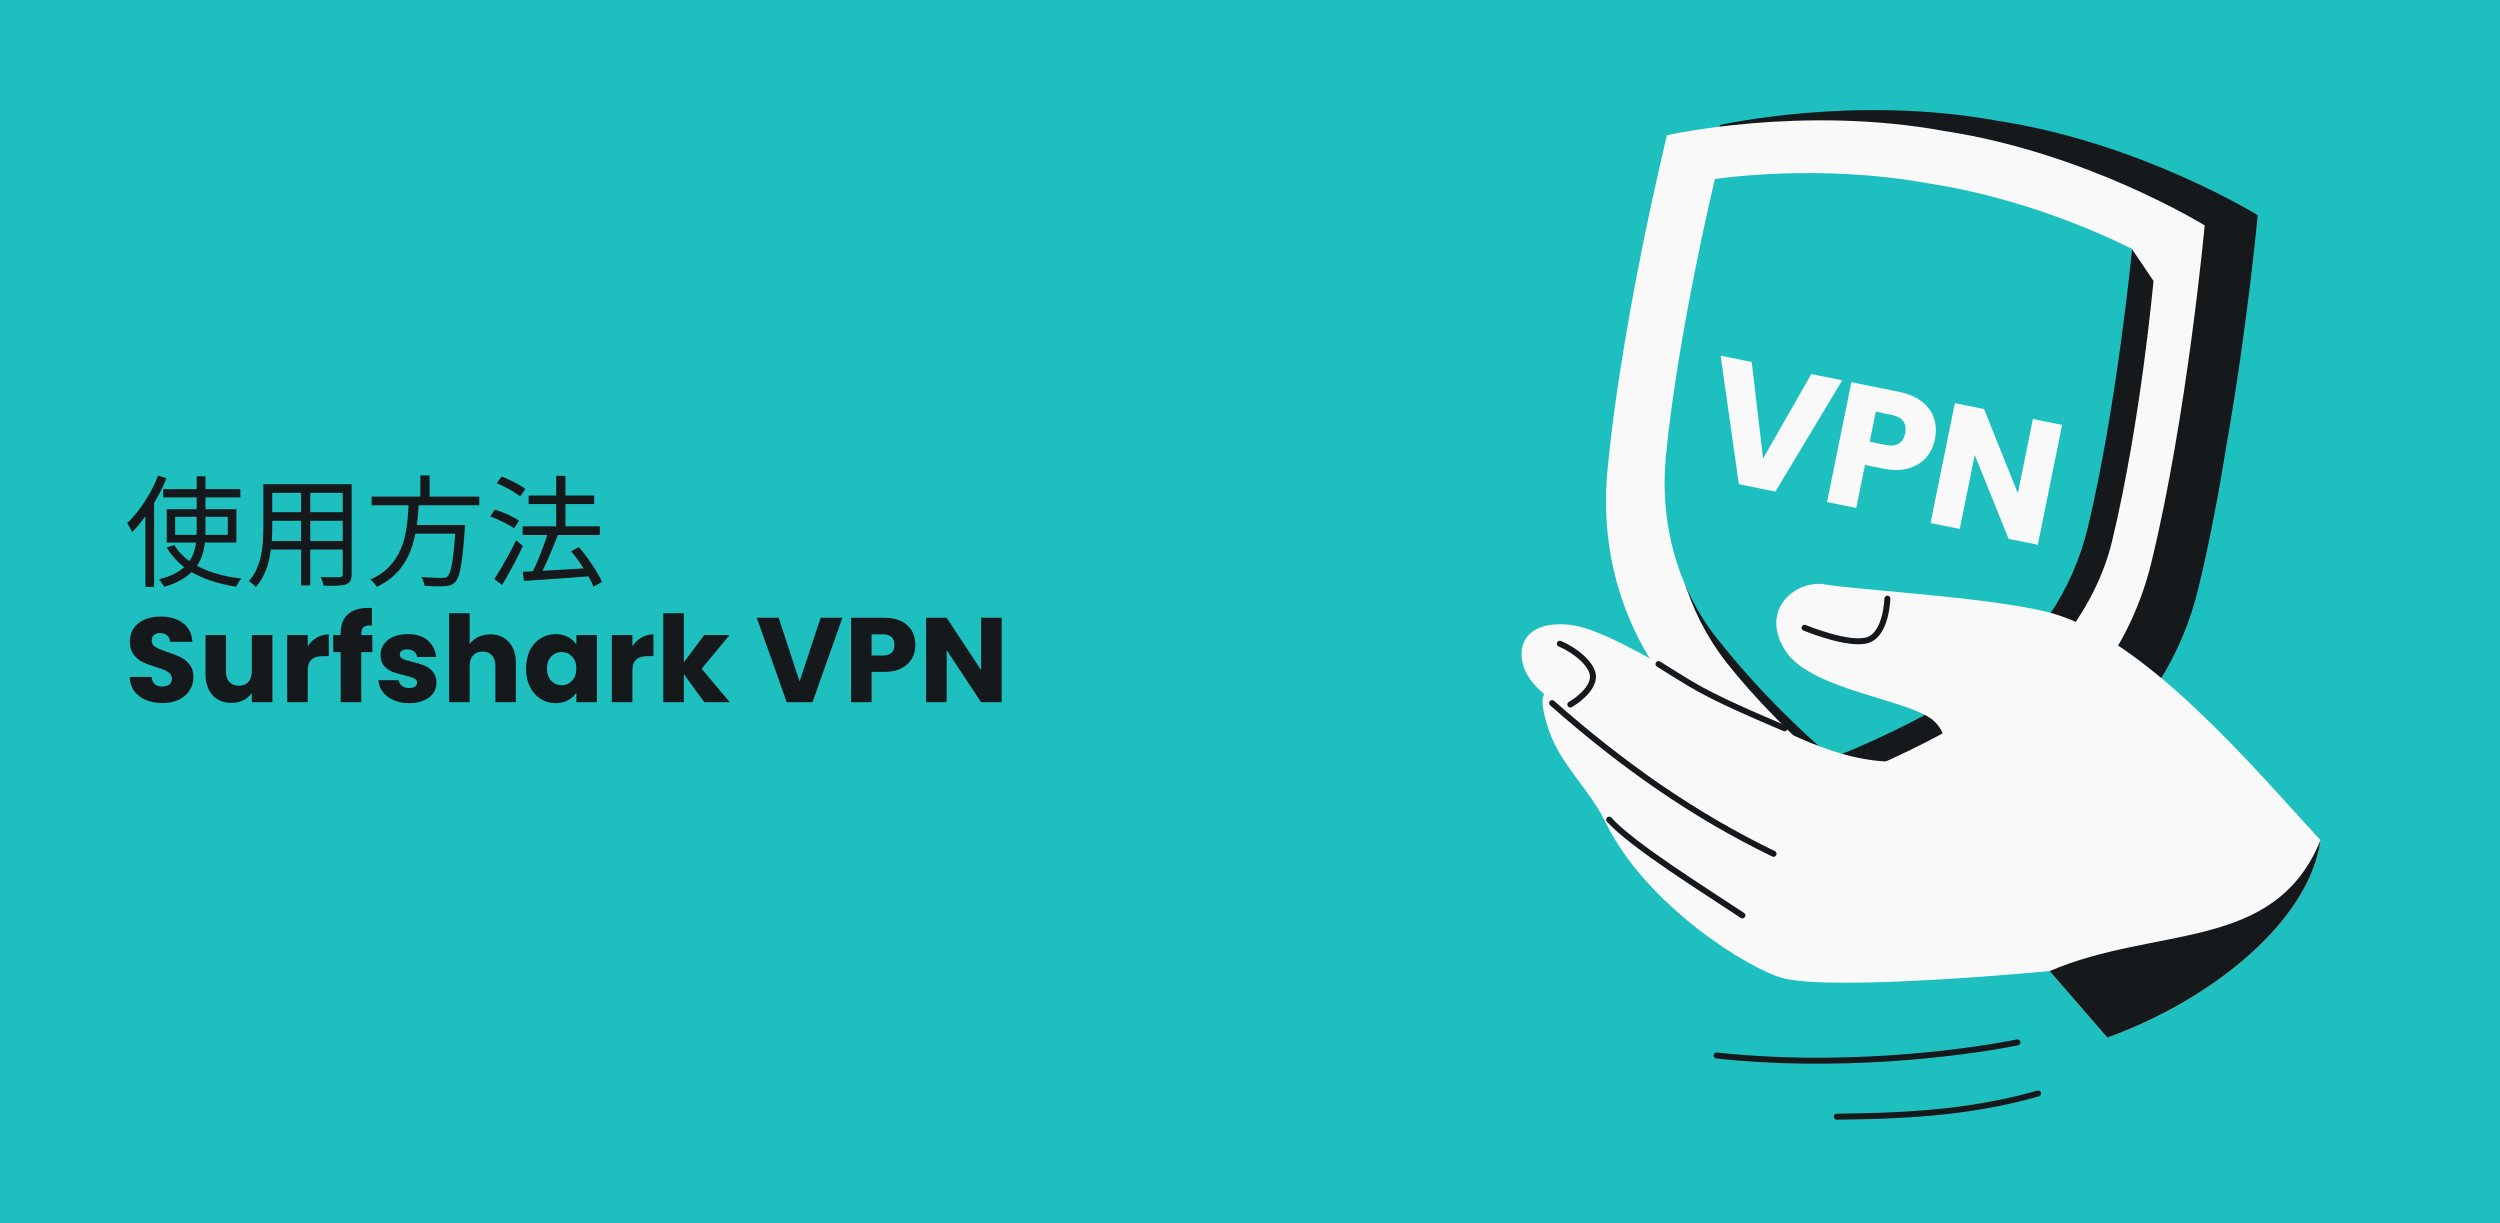
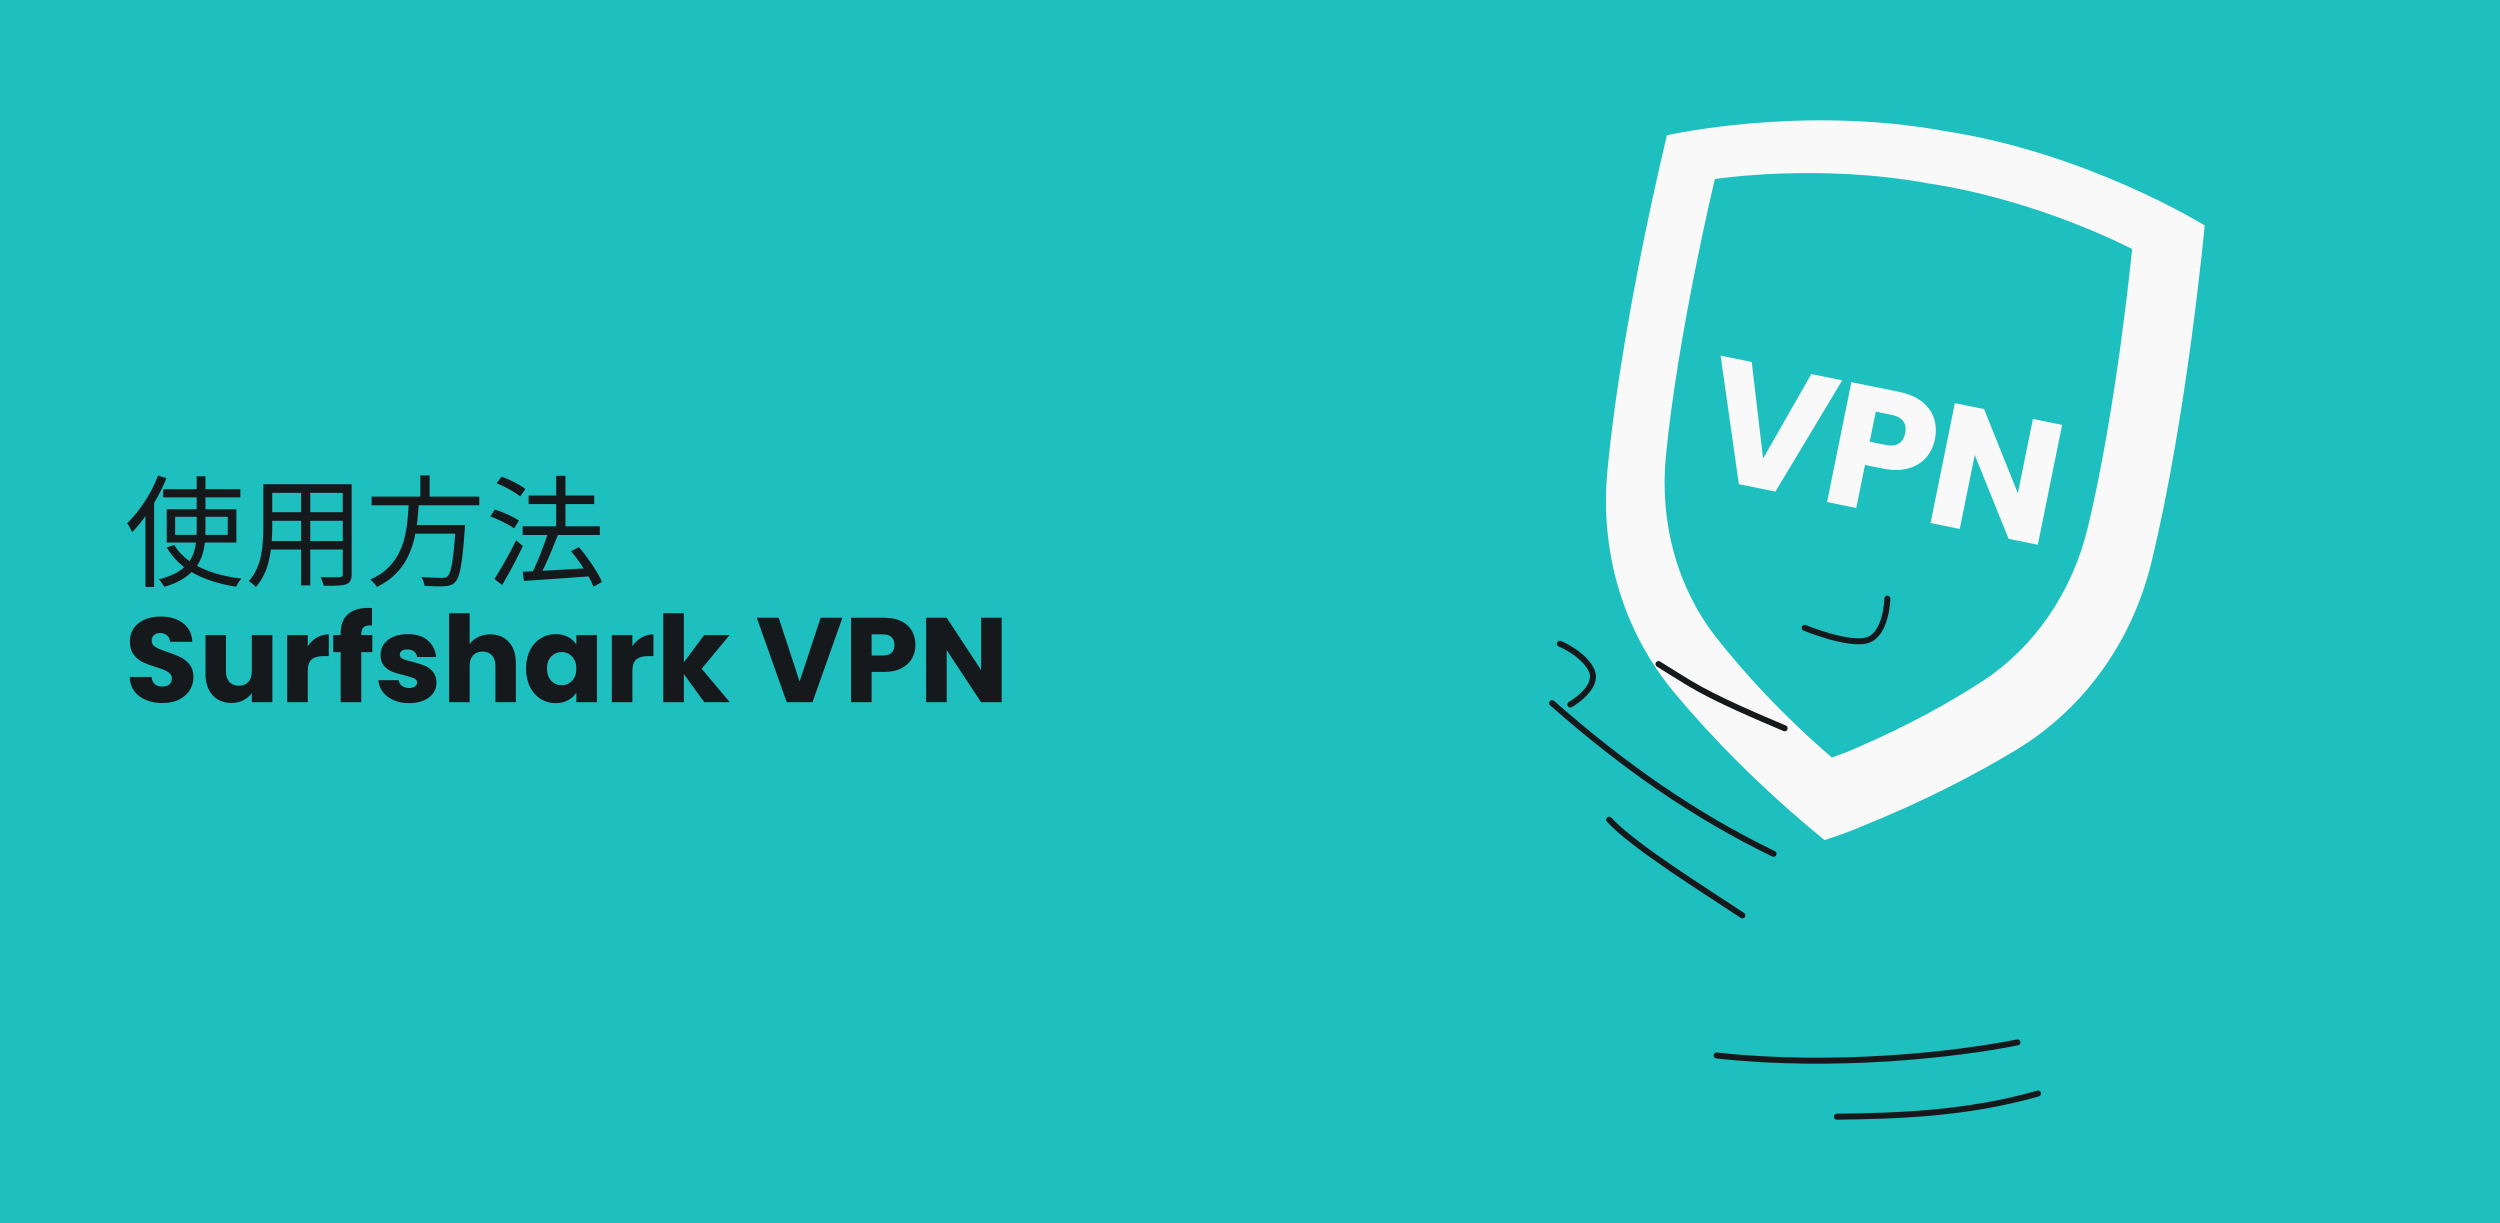
<svg xmlns="http://www.w3.org/2000/svg" width="1304" height="638" viewBox="0 0 1304 638" fill="none">
  <rect x="0" y="0" width="1304" height="638" fill="#808080" stroke="none" />
  <g clip-path="url(#clip0_6_2474)">
    <rect width="1304" height="638" transform="matrix(1 0 0 -1 0 638)" fill="#1EBFBF" />
    <path d="M85.145 255.13H125.372V259.46H85.145V255.13ZM91.358 269.564V278.978H118.782V269.564H91.358ZM86.965 265.611H123.301V282.994H86.965V265.611ZM90.918 284.249C92.885 287.554 95.562 290.399 98.951 292.784C102.382 295.169 106.377 297.114 110.938 298.62C115.54 300.127 120.56 301.173 125.999 301.758C125.665 302.093 125.309 302.511 124.932 303.013C124.556 303.515 124.221 304.017 123.928 304.52C123.635 305.063 123.384 305.565 123.175 306.026C117.611 305.189 112.507 303.892 107.863 302.135C103.219 300.419 99.139 298.202 95.625 295.483C92.111 292.721 89.224 289.416 86.965 285.567L90.918 284.249ZM102.591 248.415H107.172V276.154C107.172 278.58 107.047 280.986 106.796 283.371C106.545 285.755 106.022 288.056 105.227 290.274C104.432 292.491 103.24 294.583 101.65 296.549C100.06 298.516 97.968 300.315 95.374 301.946C92.822 303.578 89.6 304.959 85.71 306.088C85.5 305.754 85.228 305.335 84.894 304.833C84.559 304.373 84.224 303.892 83.89 303.39C83.555 302.888 83.199 302.49 82.823 302.198C86.588 301.235 89.684 300.064 92.111 298.683C94.537 297.303 96.441 295.755 97.822 294.039C99.244 292.282 100.29 290.441 100.959 288.517C101.629 286.55 102.068 284.521 102.277 282.429C102.487 280.337 102.591 278.245 102.591 276.154V248.415ZM82.446 248.039L86.839 249.419C85.417 252.934 83.743 256.406 81.819 259.837C79.936 263.268 77.886 266.489 75.669 269.501C73.493 272.514 71.255 275.191 68.954 277.534C68.786 277.158 68.535 276.677 68.201 276.091C67.908 275.505 67.594 274.919 67.259 274.334C66.924 273.748 66.611 273.267 66.318 272.89C68.41 270.882 70.46 268.56 72.468 265.924C74.476 263.247 76.338 260.402 78.053 257.389C79.769 254.335 81.233 251.218 82.446 248.039ZM75.857 264.418L80.25 259.962L80.375 260.025V306.151H75.857V264.418ZM140.057 252.557H180.66V257.076H140.057V252.557ZM140.057 267.179H180.535V271.635H140.057V267.179ZM139.68 282.178H180.66V286.634H139.68V282.178ZM137.358 252.557H142.002V275.338C142.002 277.723 141.898 280.275 141.688 282.994C141.479 285.713 141.082 288.475 140.496 291.278C139.952 294.039 139.094 296.696 137.923 299.248C136.793 301.8 135.287 304.122 133.405 306.214C133.195 305.879 132.861 305.503 132.4 305.084C131.94 304.708 131.48 304.331 131.02 303.955C130.56 303.578 130.141 303.306 129.765 303.139C131.522 301.173 132.902 299.039 133.907 296.738C134.911 294.437 135.664 292.073 136.166 289.646C136.668 287.178 136.982 284.73 137.107 282.304C137.275 279.877 137.358 277.555 137.358 275.338V252.557ZM178.777 252.557H183.421V299.499C183.421 301.005 183.191 302.156 182.731 302.951C182.313 303.746 181.581 304.352 180.535 304.771C179.489 305.147 178.024 305.377 176.142 305.461C174.259 305.545 171.832 305.565 168.862 305.524C168.736 304.938 168.506 304.185 168.172 303.264C167.879 302.386 167.565 301.633 167.23 301.005C168.695 301.047 170.096 301.068 171.435 301.068C172.816 301.11 174.008 301.11 175.012 301.068C176.016 301.068 176.707 301.068 177.083 301.068C177.711 301.026 178.15 300.901 178.401 300.691C178.652 300.482 178.777 300.085 178.777 299.499V252.557ZM157.064 254.252H161.833V305.335H157.064V254.252ZM193.839 259.021H250.006V263.54H193.839V259.021ZM214.36 273.832H239.4V278.35H214.36V273.832ZM237.706 273.832H242.601C242.601 273.832 242.58 273.978 242.538 274.271C242.538 274.564 242.517 274.898 242.475 275.275C242.475 275.61 242.454 275.903 242.413 276.154C241.994 282.136 241.555 287.01 241.095 290.776C240.634 294.499 240.111 297.365 239.526 299.373C238.94 301.382 238.229 302.804 237.392 303.641C236.681 304.394 235.907 304.917 235.07 305.21C234.233 305.503 233.208 305.691 231.995 305.775C230.907 305.858 229.401 305.879 227.476 305.837C225.552 305.796 223.544 305.712 221.452 305.586C221.41 304.917 221.222 304.143 220.887 303.264C220.594 302.428 220.218 301.675 219.757 301.005C222.017 301.173 224.15 301.277 226.159 301.319C228.167 301.403 229.568 301.444 230.363 301.444C231.075 301.444 231.66 301.403 232.12 301.319C232.623 301.235 233.041 301.026 233.376 300.691C234.045 300.106 234.631 298.871 235.133 296.989C235.635 295.064 236.095 292.303 236.513 288.705C236.932 285.065 237.329 280.379 237.706 274.647V273.832ZM213.231 261.531H218.502C218.335 264.878 218.063 268.267 217.686 271.698C217.31 275.087 216.703 278.455 215.867 281.802C215.072 285.107 213.879 288.266 212.289 291.278C210.741 294.29 208.691 297.051 206.139 299.562C203.587 302.072 200.408 304.268 196.6 306.151C196.224 305.524 195.701 304.833 195.031 304.08C194.404 303.369 193.776 302.783 193.149 302.323C196.83 300.65 199.864 298.662 202.248 296.361C204.633 294.018 206.537 291.466 207.959 288.705C209.382 285.902 210.449 282.973 211.16 279.919C211.871 276.865 212.352 273.79 212.603 270.694C212.896 267.556 213.105 264.502 213.231 261.531ZM219.255 247.976H224.088V260.967H219.255V247.976ZM272.598 274.522H312.888V279.04H272.598V274.522ZM275.736 258.456H309.938V262.912H275.736V258.456ZM290.107 248.164H294.94V277.723H290.107V248.164ZM272.661 298.244C275.506 298.077 278.832 297.909 282.639 297.742C286.488 297.533 290.568 297.303 294.877 297.051C299.186 296.8 303.495 296.549 307.805 296.298V300.566C303.663 300.901 299.5 301.214 295.316 301.507C291.174 301.8 287.2 302.072 283.392 302.323C279.627 302.574 276.259 302.804 273.289 303.013L272.661 298.244ZM297.889 287.513L301.968 285.379C303.558 287.22 305.127 289.228 306.675 291.403C308.265 293.579 309.708 295.734 311.005 297.867C312.302 299.959 313.285 301.863 313.955 303.578L309.562 306.026C308.934 304.31 307.993 302.386 306.738 300.252C305.525 298.118 304.144 295.943 302.596 293.725C301.048 291.466 299.479 289.395 297.889 287.513ZM285.966 277.471L291.049 278.915C290.128 281.341 289.103 283.894 287.974 286.571C286.886 289.249 285.756 291.843 284.585 294.353C283.455 296.821 282.367 298.997 281.322 300.88L277.18 299.436C277.975 298.014 278.769 296.382 279.564 294.541C280.401 292.7 281.196 290.797 281.949 288.83C282.744 286.822 283.476 284.856 284.146 282.931C284.857 281.007 285.463 279.187 285.966 277.471ZM259.043 252.055L261.616 248.603C263.08 249.106 264.586 249.733 266.134 250.486C267.682 251.197 269.147 251.951 270.527 252.745C271.95 253.54 273.121 254.314 274.042 255.067L271.28 258.958C270.444 258.205 269.335 257.41 267.954 256.574C266.574 255.737 265.109 254.921 263.561 254.126C262.013 253.331 260.507 252.641 259.043 252.055ZM255.717 269.376L258.102 265.799C259.566 266.217 261.072 266.761 262.62 267.43C264.21 268.058 265.716 268.748 267.139 269.501C268.603 270.213 269.795 270.903 270.716 271.572L268.143 275.589C267.264 274.878 266.114 274.166 264.691 273.455C263.31 272.702 261.825 271.97 260.235 271.259C258.687 270.506 257.181 269.878 255.717 269.376ZM257.851 302.009C258.938 300.378 260.131 298.453 261.428 296.236C262.767 293.976 264.105 291.592 265.444 289.081C266.825 286.571 268.08 284.145 269.21 281.802L272.724 284.814C271.678 287.031 270.548 289.332 269.335 291.717C268.122 294.102 266.867 296.445 265.57 298.746C264.315 301.047 263.101 303.181 261.93 305.147L257.851 302.009Z" fill="#16191C" />
    <path d="M84.831 366.712C81.609 366.712 78.723 366.19 76.171 365.144C73.619 364.098 71.569 362.55 70.02 360.5C68.514 358.45 67.719 355.981 67.636 353.094H79.057C79.225 354.726 79.79 355.981 80.752 356.86C81.714 357.696 82.969 358.115 84.517 358.115C86.107 358.115 87.362 357.759 88.283 357.048C89.203 356.295 89.663 355.27 89.663 353.973C89.663 352.885 89.287 351.986 88.534 351.274C87.822 350.563 86.923 349.977 85.835 349.517C84.789 349.057 83.283 348.534 81.317 347.948C78.472 347.07 76.15 346.191 74.351 345.313C72.552 344.434 71.004 343.137 69.707 341.422C68.41 339.706 67.761 337.468 67.761 334.707C67.761 330.607 69.246 327.406 72.217 325.105C75.188 322.762 79.057 321.591 83.827 321.591C88.68 321.591 92.592 322.762 95.562 325.105C98.533 327.406 100.123 330.628 100.332 334.769H88.722C88.638 333.347 88.115 332.238 87.153 331.443C86.191 330.607 84.957 330.188 83.45 330.188C82.153 330.188 81.108 330.544 80.313 331.255C79.518 331.924 79.12 332.908 79.12 334.205C79.12 335.627 79.79 336.736 81.128 337.531C82.467 338.326 84.559 339.183 87.404 340.104C90.249 341.066 92.55 341.986 94.307 342.865C96.106 343.744 97.654 345.02 98.951 346.693C100.248 348.367 100.897 350.521 100.897 353.157C100.897 355.667 100.248 357.948 98.951 359.998C97.696 362.048 95.855 363.679 93.429 364.893C91.002 366.106 88.136 366.712 84.831 366.712ZM142.08 331.255V366.273H131.348V361.504C130.261 363.052 128.775 364.307 126.893 365.269C125.052 366.19 123.002 366.65 120.742 366.65C118.065 366.65 115.701 366.064 113.651 364.893C111.601 363.679 110.011 361.943 108.881 359.684C107.752 357.425 107.187 354.768 107.187 351.714V331.255H117.856V350.27C117.856 352.613 118.462 354.433 119.676 355.73C120.889 357.027 122.521 357.676 124.571 357.676C126.662 357.676 128.315 357.027 129.528 355.73C130.742 354.433 131.348 352.613 131.348 350.27V331.255H142.08ZM160.519 337.091C161.774 335.167 163.343 333.661 165.226 332.573C167.109 331.443 169.201 330.879 171.502 330.879V342.237H168.552C165.874 342.237 163.866 342.823 162.527 343.995C161.189 345.124 160.519 347.132 160.519 350.019V366.273H149.788V331.255H160.519V337.091ZM194.203 340.167H188.429V366.273H177.698V340.167H173.807V331.255H177.698V330.251C177.698 325.942 178.932 322.678 181.4 320.461C183.869 318.202 187.488 317.072 192.257 317.072C193.052 317.072 193.638 317.093 194.015 317.135V326.235C191.965 326.109 190.521 326.402 189.684 327.113C188.848 327.824 188.429 329.1 188.429 330.941V331.255H194.203V340.167ZM213.491 366.775C210.437 366.775 207.718 366.252 205.333 365.206C202.948 364.16 201.065 362.738 199.685 360.939C198.304 359.098 197.53 357.048 197.363 354.789H207.969C208.094 356.002 208.659 356.985 209.663 357.738C210.667 358.491 211.901 358.868 213.366 358.868C214.704 358.868 215.729 358.617 216.441 358.115C217.194 357.571 217.57 356.881 217.57 356.044C217.57 355.04 217.047 354.308 216.001 353.847C214.955 353.345 213.261 352.801 210.918 352.216C208.408 351.63 206.316 351.023 204.642 350.396C202.969 349.726 201.526 348.701 200.312 347.321C199.099 345.898 198.492 343.995 198.492 341.61C198.492 339.602 199.036 337.782 200.124 336.15C201.254 334.477 202.885 333.159 205.019 332.196C207.195 331.234 209.768 330.753 212.738 330.753C217.131 330.753 220.583 331.841 223.093 334.016C225.645 336.192 227.109 339.079 227.486 342.677H217.57C217.403 341.463 216.859 340.501 215.939 339.79C215.06 339.079 213.889 338.723 212.424 338.723C211.169 338.723 210.207 338.974 209.537 339.476C208.868 339.936 208.533 340.585 208.533 341.422C208.533 342.426 209.056 343.179 210.102 343.681C211.19 344.183 212.864 344.685 215.123 345.187C217.717 345.856 219.83 346.526 221.461 347.195C223.093 347.823 224.515 348.869 225.729 350.333C226.984 351.756 227.632 353.68 227.674 356.107C227.674 358.157 227.088 359.998 225.917 361.629C224.787 363.219 223.135 364.474 220.959 365.395C218.825 366.315 216.336 366.775 213.491 366.775ZM255.765 330.879C259.781 330.879 263.003 332.217 265.429 334.895C267.856 337.531 269.069 341.171 269.069 345.815V366.273H258.401V347.258C258.401 344.915 257.794 343.095 256.581 341.798C255.367 340.501 253.736 339.853 251.686 339.853C249.636 339.853 248.004 340.501 246.791 341.798C245.577 343.095 244.971 344.915 244.971 347.258V366.273H234.239V319.833H244.971V335.962C246.059 334.414 247.544 333.18 249.427 332.259C251.309 331.339 253.422 330.879 255.765 330.879ZM274.393 348.701C274.393 345.103 275.062 341.945 276.401 339.225C277.782 336.506 279.643 334.414 281.986 332.95C284.329 331.485 286.944 330.753 289.831 330.753C292.299 330.753 294.454 331.255 296.295 332.259C298.178 333.263 299.621 334.581 300.625 336.213V331.255H311.356V366.273H300.625V361.315C299.579 362.947 298.115 364.265 296.232 365.269C294.391 366.273 292.237 366.775 289.768 366.775C286.923 366.775 284.329 366.043 281.986 364.579C279.643 363.073 277.782 360.96 276.401 358.24C275.062 355.479 274.393 352.299 274.393 348.701ZM300.625 348.764C300.625 346.087 299.872 343.974 298.366 342.426C296.901 340.878 295.102 340.104 292.969 340.104C290.835 340.104 289.015 340.878 287.509 342.426C286.045 343.932 285.312 346.024 285.312 348.701C285.312 351.379 286.045 353.513 287.509 355.103C289.015 356.651 290.835 357.425 292.969 357.425C295.102 357.425 296.901 356.651 298.366 355.103C299.872 353.555 300.625 351.442 300.625 348.764ZM329.851 337.091C331.107 335.167 332.675 333.661 334.558 332.573C336.441 331.443 338.533 330.879 340.834 330.879V342.237H337.884C335.207 342.237 333.198 342.823 331.86 343.995C330.521 345.124 329.851 347.132 329.851 350.019V366.273H319.12V331.255H329.851V337.091ZM367.363 366.273L356.694 351.588V366.273H345.963V319.833H356.694V345.501L367.3 331.255H380.542L365.982 348.827L380.667 366.273H367.363ZM439.412 322.218L423.786 366.273H410.356L394.73 322.218H406.151L417.071 355.479L428.054 322.218H439.412ZM477.472 336.401C477.472 338.953 476.887 341.296 475.715 343.43C474.544 345.522 472.745 347.216 470.318 348.513C467.891 349.81 464.879 350.459 461.281 350.459H454.629V366.273H443.898V322.218H461.281C464.795 322.218 467.766 322.825 470.193 324.038C472.619 325.251 474.439 326.925 475.652 329.059C476.866 331.192 477.472 333.64 477.472 336.401ZM460.465 341.924C462.515 341.924 464.042 341.443 465.046 340.48C466.051 339.518 466.553 338.158 466.553 336.401C466.553 334.644 466.051 333.284 465.046 332.322C464.042 331.36 462.515 330.879 460.465 330.879H454.629V341.924H460.465ZM522.47 366.273H511.739L493.79 339.1V366.273H483.059V322.218H493.79L511.739 349.517V322.218H522.47V366.273Z" fill="#16191C" />
    <path d="M1052.29 543.711C1019.62 550.229 956.137 557.279 895.381 550.534M1063.04 570.384C1024.99 581.215 988.497 582.068 958.068 582.465" stroke="#16191C" stroke-width="3.121" stroke-linecap="round" />
-     <path fill-rule="evenodd" clip-rule="evenodd" d="M897.122 65.194C897.122 65.194 967.222 49.316 1041.69 62.971C1116.53 74.366 1177.62 112.251 1177.62 112.251C1177.62 112.251 1172.3 169.723 1161.59 230.737C1157.54 255.992 1152.52 282.897 1146.54 307.365C1136.51 348.347 1111.53 383.438 1075.93 404.941C1054.43 417.928 1027.1 432.125 994.443 445.199C991.104 446.646 987.943 447.843 985.035 448.877C984.554 449.061 984.071 449.244 983.588 449.427C983.562 449.423 983.535 449.418 983.509 449.413C981.978 449.945 980.525 450.433 979.164 450.89L979.158 450.892L979.152 450.894L951.68 442.039C951.68 442.039 916.743 397.762 897.782 375.031C871.142 343.094 858.925 301.777 862.824 259.768C865.151 234.687 869.19 207.617 873.602 182.422C883.393 121.255 897.122 65.194 897.122 65.194Z" fill="#16191C" />
    <path fill-rule="evenodd" clip-rule="evenodd" d="M1014.05 68.316C939.58 54.661 869.479 70.539 869.479 70.539C869.479 70.539 863.225 96.079 856.148 131.491C855.611 134.179 855.069 136.924 854.525 139.719C853.179 146.627 851.82 153.84 850.482 161.256C849.547 166.436 848.623 171.714 847.721 177.056C846.736 182.892 845.778 188.804 844.863 194.746C842.211 211.97 839.92 229.444 838.38 246.047C834.481 288.056 846.698 329.373 873.338 361.309C892.299 384.041 918.309 410.984 951.698 438.192C952.644 437.866 953.652 437.528 954.714 437.171C956.078 436.713 957.532 436.225 959.065 435.692C959.091 435.697 959.118 435.702 959.144 435.706C959.627 435.523 960.11 435.34 960.591 435.156C963.499 434.122 966.66 432.924 969.999 431.478C1002.65 418.404 1029.98 404.207 1051.48 391.22C1087.08 369.717 1112.07 334.625 1122.09 293.644C1140.73 217.443 1149.97 117.595 1149.97 117.595C1149.97 117.595 1088.89 79.71 1014.05 68.316Z" fill="#F9F9F9" />
-     <path fill-rule="evenodd" clip-rule="evenodd" d="M1112.02 129.894L904.972 106.154C904.972 106.154 879.156 185.257 872.913 249.556C869.555 284.137 879.955 319.346 900.411 345.404C914.972 363.952 935.091 384.564 960.83 406.68C966.289 404.641 971.905 402.49 977.168 400.036C1002.65 389.028 1024 377.139 1040.81 366.29C1068.65 348.327 1093.55 316.075 1101.66 282.292C1116.75 219.476 1123.26 146.525 1123.26 146.525L1112.02 129.894Z" fill="#16191C" />
    <path fill-rule="evenodd" clip-rule="evenodd" d="M1005.97 95.686C948.193 85.037 894.464 93.393 894.464 93.393C894.464 93.393 875.166 173.683 868.923 237.982C865.565 272.563 874.738 306.448 895.195 332.506C909.756 351.054 929.761 373.01 955.5 395.127C956.239 394.851 957.024 394.565 957.853 394.263C958.916 393.876 960.05 393.463 961.246 393.013C961.267 393.017 961.287 393.021 961.307 393.024C961.685 392.87 962.061 392.715 962.437 392.56C964.705 391.687 967.171 390.677 969.778 389.462C995.26 378.454 1016.61 366.565 1033.42 355.716C1061.26 337.754 1080.96 308.697 1089.07 274.914C1104.15 212.098 1112.11 129.907 1112.11 129.907C1112.11 129.907 1064.05 104.473 1005.97 95.686Z" fill="#1EBFBF" />
    <path d="M960.904 198.373L926.048 256.413L906.985 252.55L897.478 185.519L913.691 188.805L919.622 239.159L944.78 195.106L960.904 198.373ZM1009.25 229.131C1008.51 232.753 1007.01 235.91 1004.73 238.602C1002.46 241.235 999.423 243.122 995.606 244.265C991.788 245.408 987.326 245.462 982.218 244.427L972.776 242.513L968.226 264.962L952.993 261.874L965.667 199.339L990.343 204.34C995.331 205.351 999.373 207.067 1002.47 209.487C1005.56 211.907 1007.67 214.807 1008.77 218.184C1009.88 221.562 1010.04 225.211 1009.25 229.131ZM983.516 232.077C986.426 232.667 988.732 232.423 990.434 231.346C992.136 230.269 993.24 228.483 993.745 225.989C994.251 223.495 993.929 221.42 992.781 219.765C991.632 218.111 989.603 216.988 986.693 216.399L978.409 214.719L975.231 230.398L983.516 232.077ZM1062.92 284.154L1047.69 281.067L1030.03 237.331L1022.21 275.903L1006.98 272.816L1019.65 210.28L1034.89 213.368L1052.51 257.282L1060.36 218.531L1075.6 221.619L1062.92 284.154Z" fill="#F9F9F9" />
-     <path d="M951.984 304.854C966.854 307.524 1036.25 311.367 1067.89 319.212C1118.27 331.709 1176.93 402.012 1210.38 438.273C1204.55 480.26 1154.34 521.259 1099.2 541.219L1069.07 506.518C1069.07 506.518 957.631 517.18 930.278 510.272C912.937 505.892 858.737 472.601 837.474 428.934C828.946 411.42 814.011 399.064 807.819 380.7C803.336 367.403 804.443 362.863 805.556 362.254C803.011 359.932 800.965 357.898 799.572 356.239C789.064 343.716 790.771 322.884 819.039 325.927C847.306 328.969 915.271 381.692 964.398 394.167C996.436 402.303 1025.38 394.207 1009.6 376.895C998.586 364.814 944.64 360.765 931.066 339.148C917.491 317.531 937.114 302.184 951.984 304.854Z" fill="#F9F9F9" />
-     <path d="M1099.21 541.219C1154.34 521.259 1204.56 480.261 1210.38 438.273C1186.43 496.863 1124.83 482.6 1069.08 506.518L1099.21 541.219Z" fill="#16191C" />
    <path d="M941.281 327.457C941.281 327.457 964.801 337.176 974.409 333.793C984.018 330.411 984.452 312.259 984.452 312.259M819.083 367.475C824.062 364.632 833.281 357.17 830.326 350.064C827.372 342.957 817.969 337.582 813.637 335.783M839.335 427.542C851.676 441.139 889.439 464.566 908.824 477.476M925.087 445.352C883.024 424.947 846.365 399.139 809.591 366.754M865.082 346.382C870.132 349.552 875.501 352.916 881.246 356.385C895.334 364.891 917.818 374.316 930.879 379.879" stroke="#16191C" stroke-width="3.121" stroke-linecap="round" />
  </g>
  <defs>
    <clipPath id="clip0_6_2474">
      <rect width="1304" height="638" fill="white" transform="matrix(1 0 0 -1 0 638)" />
    </clipPath>
  </defs>
</svg>